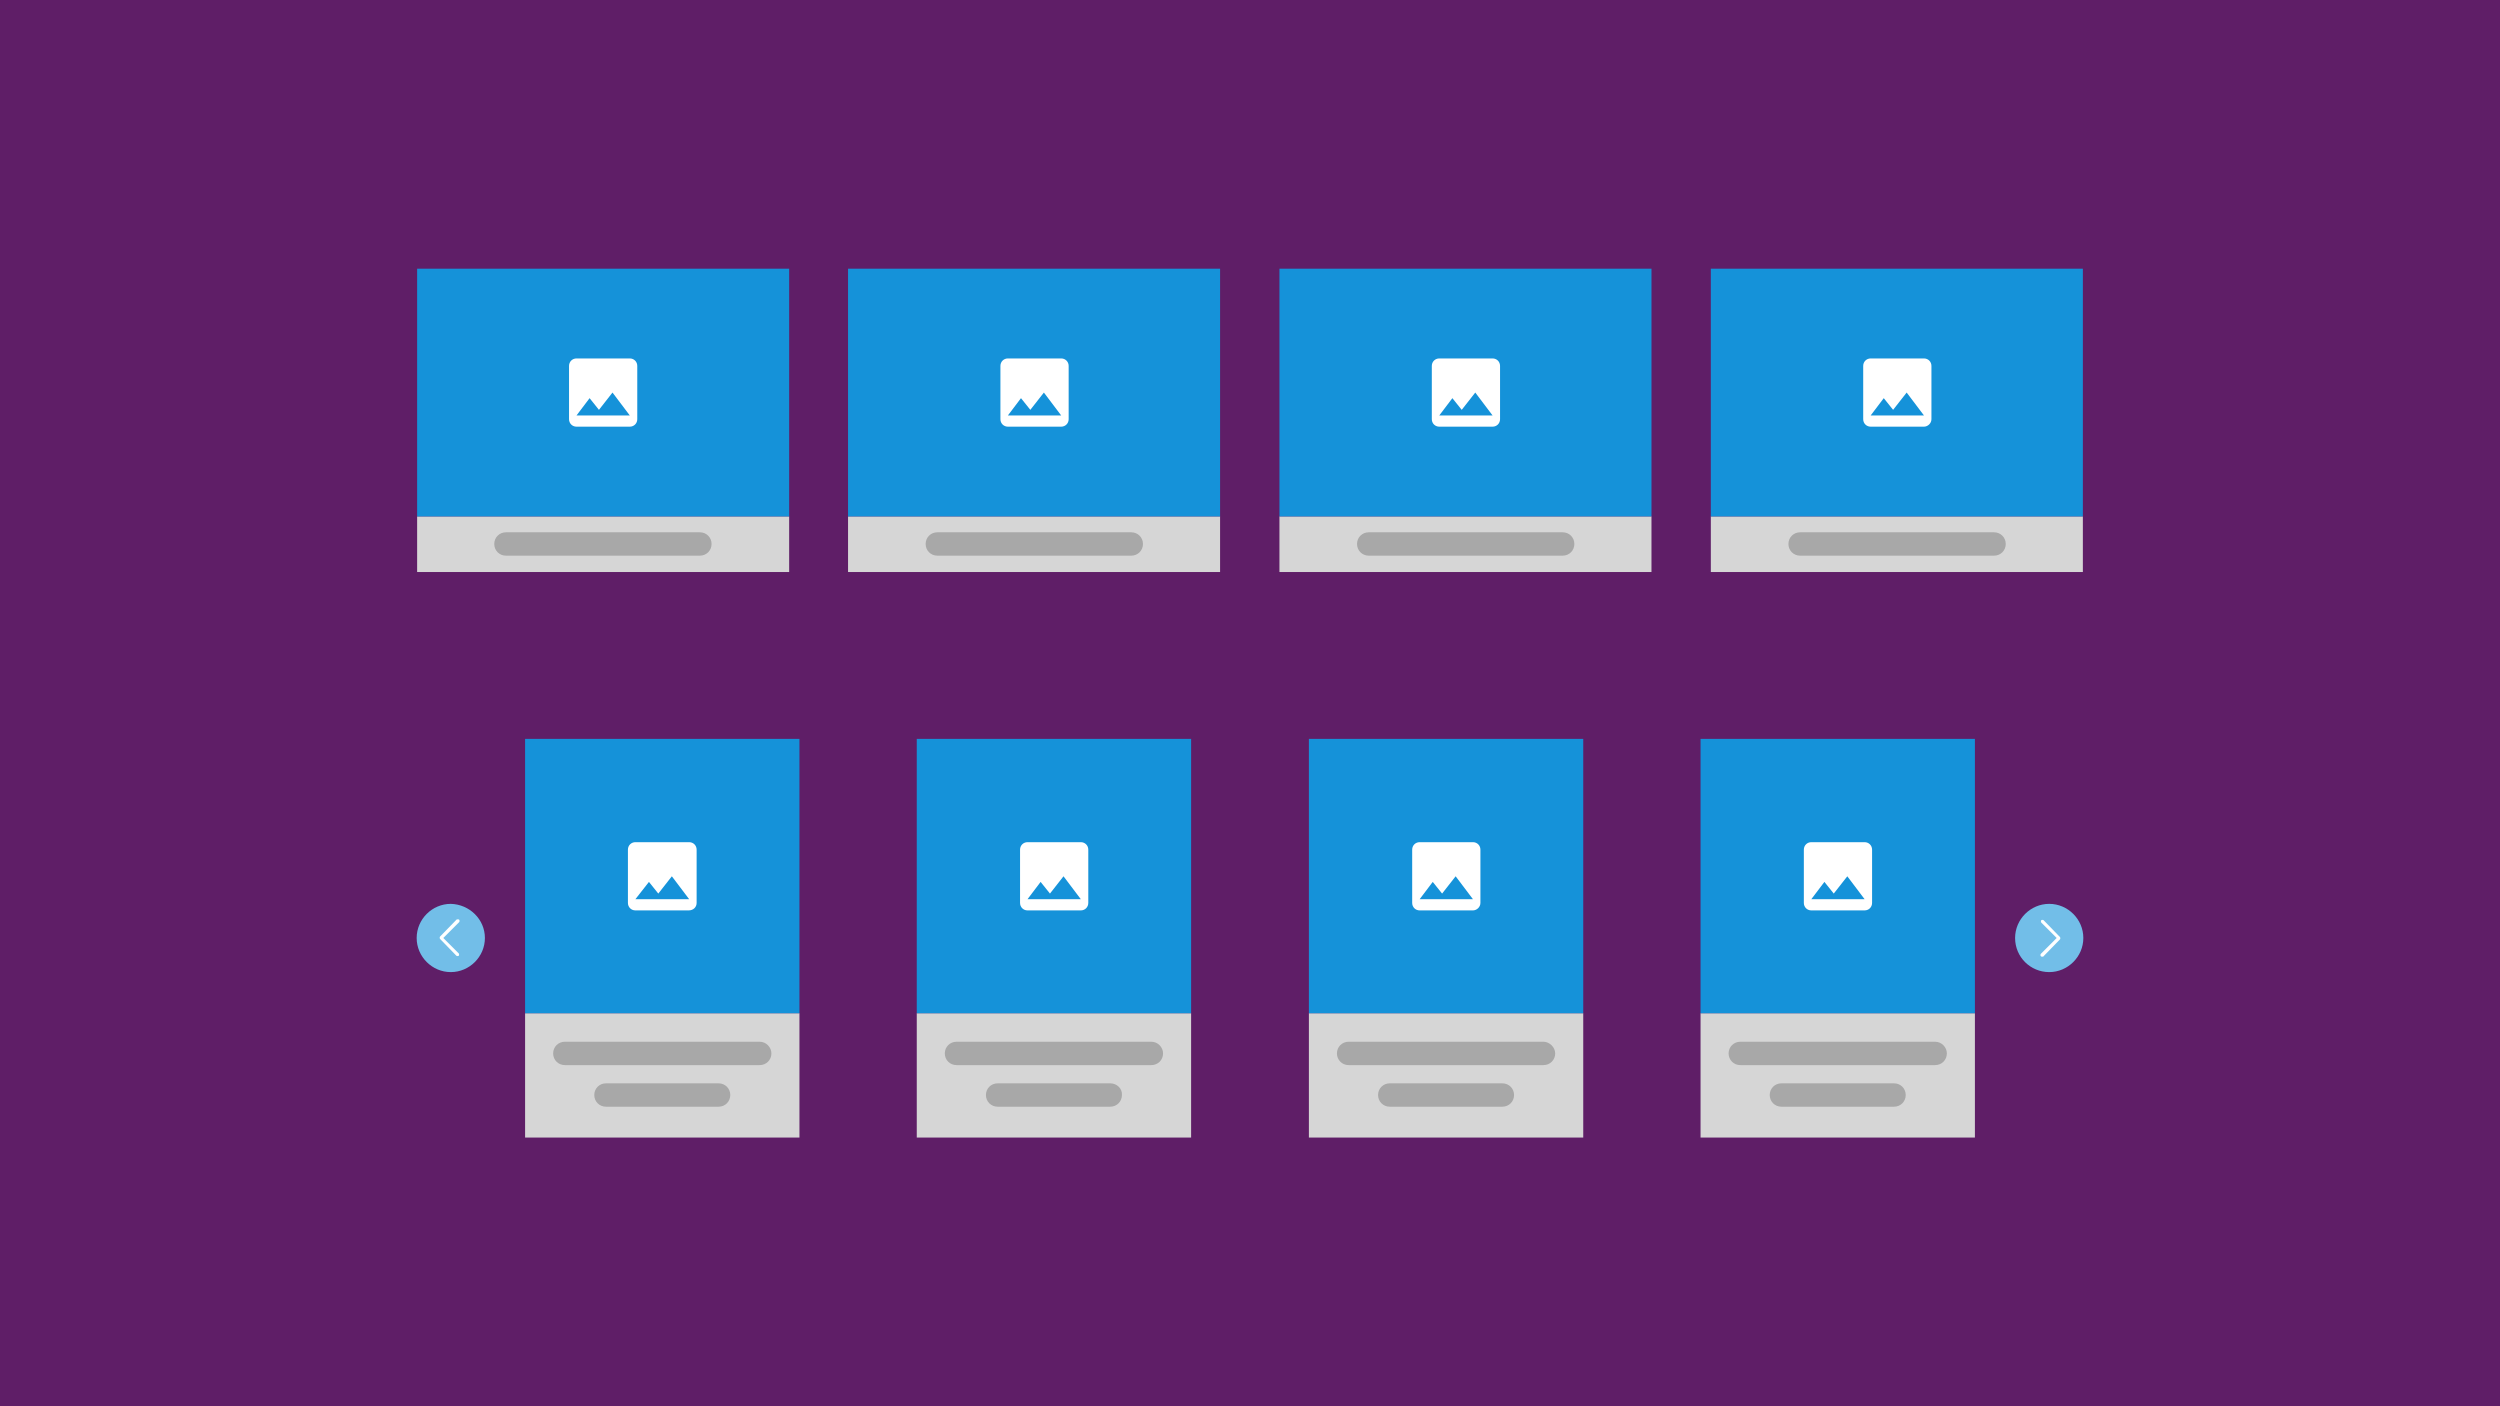
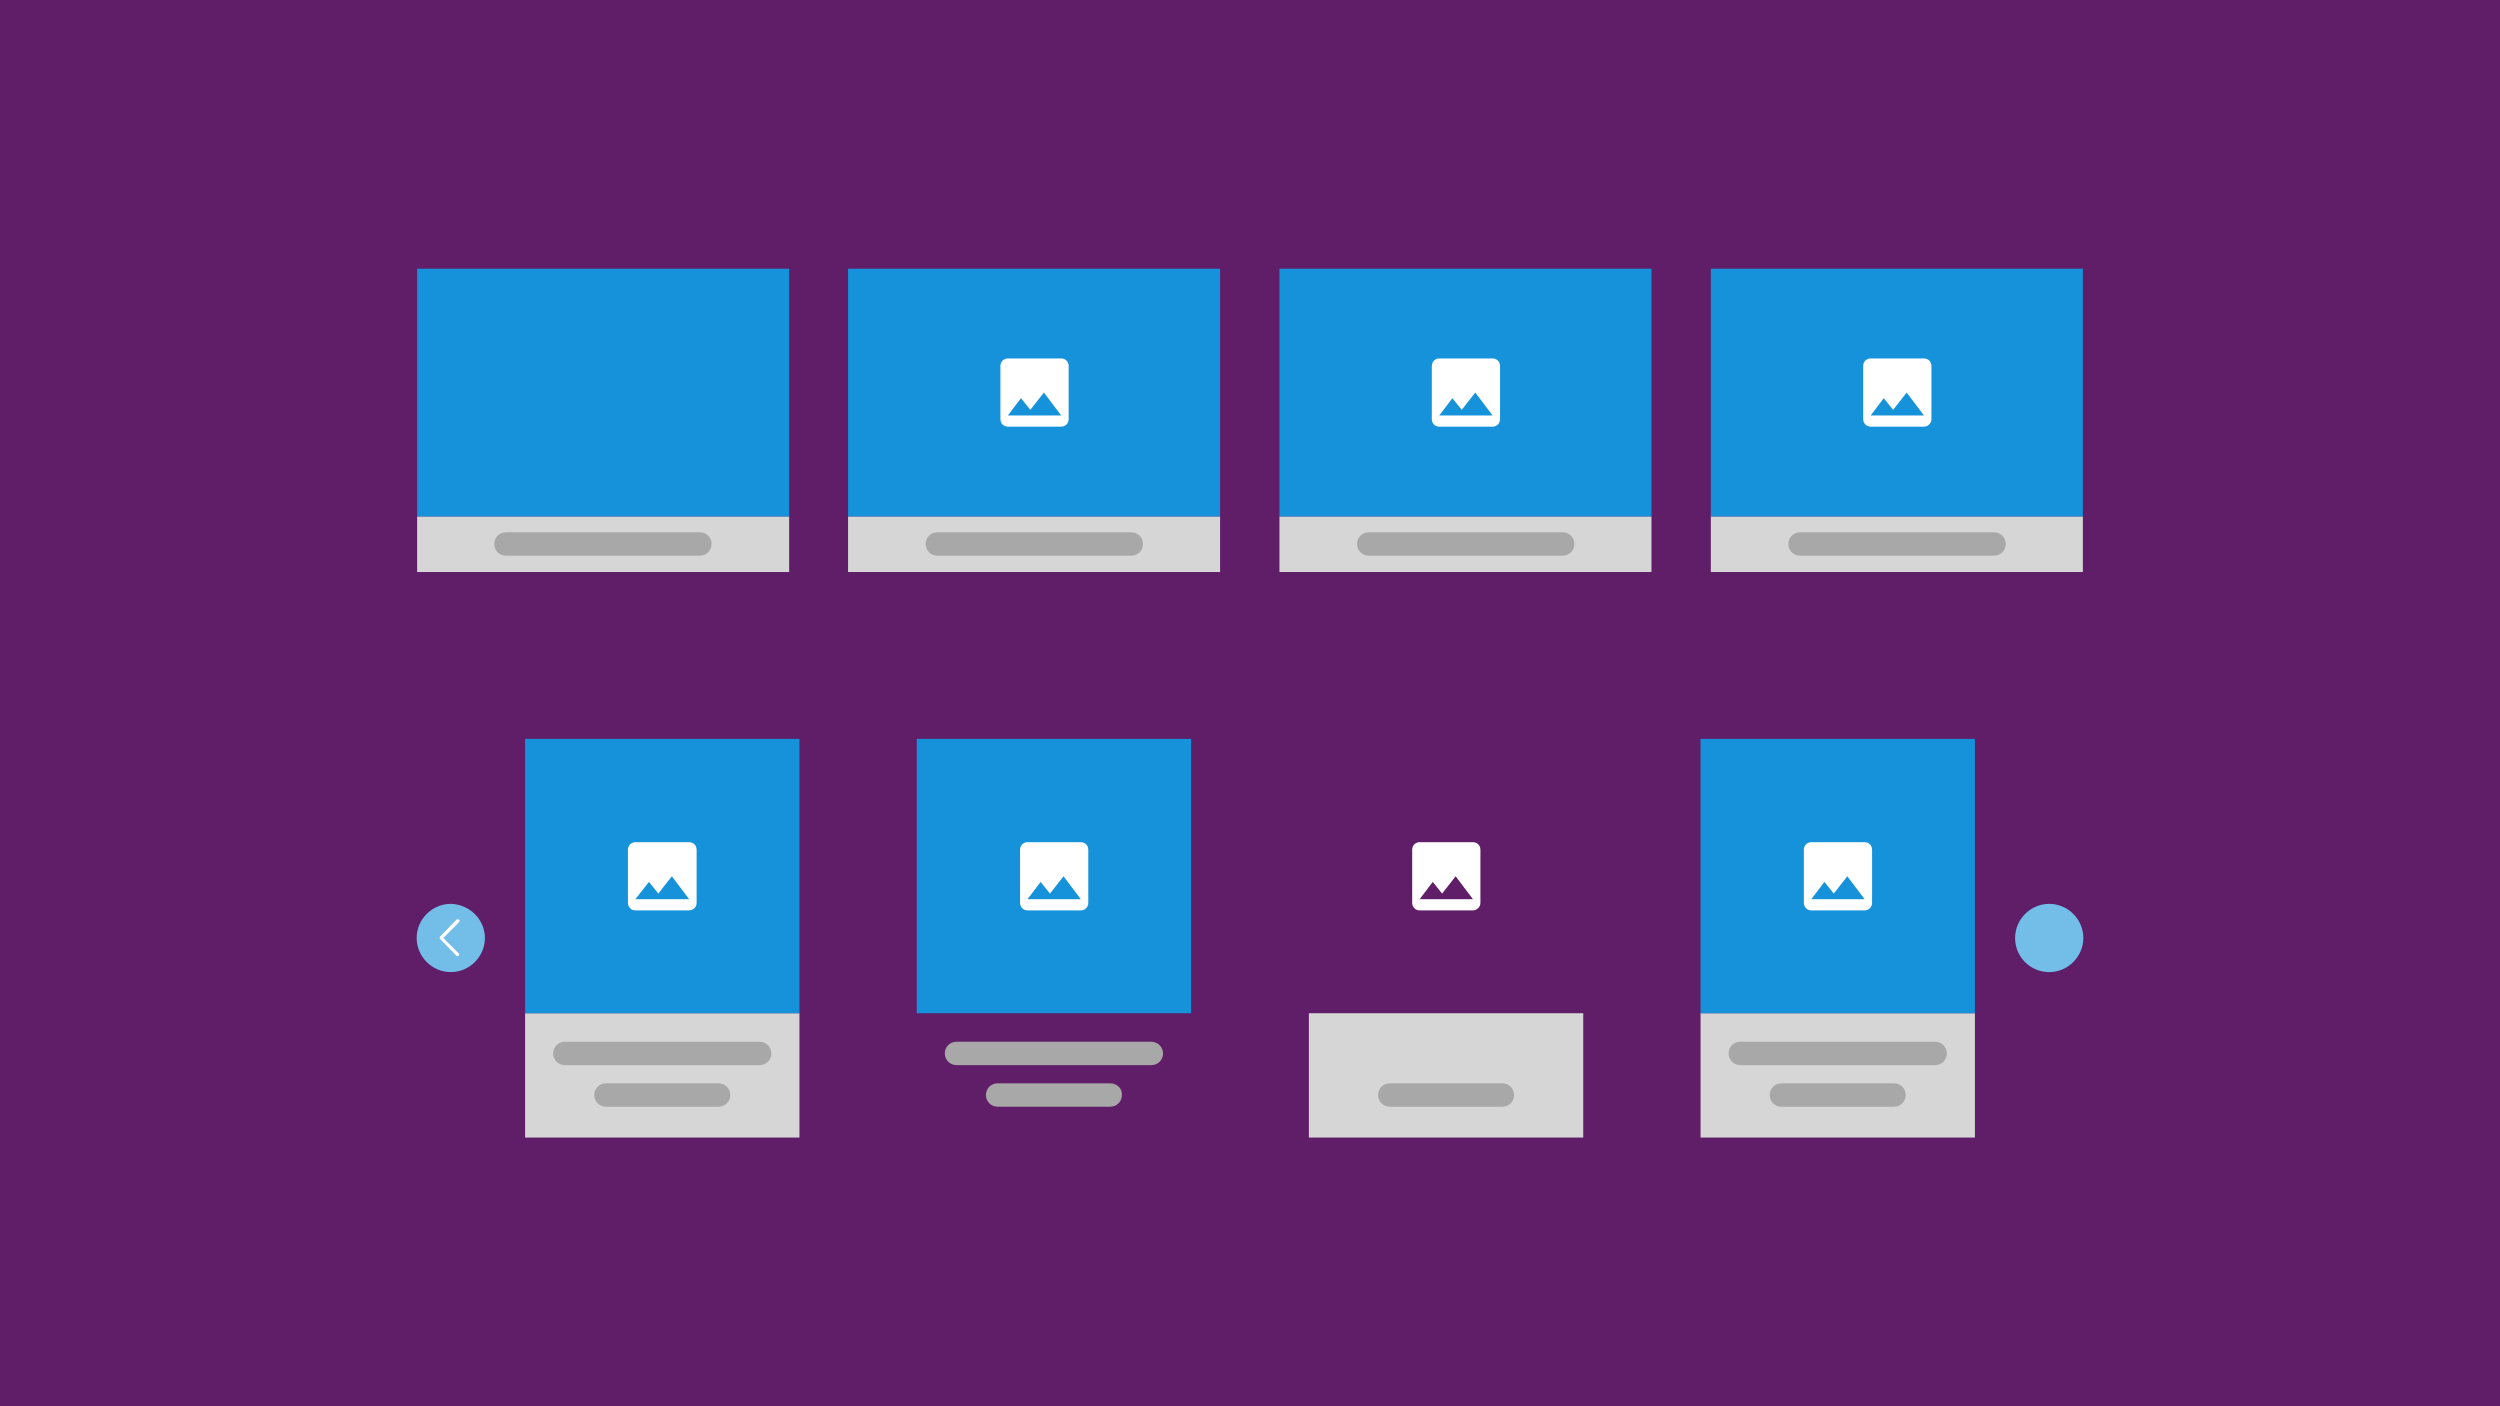
<svg xmlns="http://www.w3.org/2000/svg" version="1.1" id="Layer_1" x="0px" y="0px" viewBox="0 0 1920 1080" style="enable-background:new 0 0 1920 1080;" xml:space="preserve">
  <style type="text/css">
	.st0{fill:#5F1E67;}
	.st1{fill:#D6D6D6;}
	.st2{fill:#1592D9;}
	.st3{fill:#FFFFFF;}
	.st4{fill:#A8A8A8;}
	.st5{fill:#72BEE8;}
</style>
  <rect y="0" class="st0" width="1920" height="1080" />
  <g>
    <rect x="320.359" y="396.601" class="st1" width="285.721" height="42.715" />
    <rect x="320.359" y="206.36" class="st2" width="285.721" height="190.241" />
    <g>
      <g>
-         <path class="st3" d="M452.81,305.788l7.179,8.974l10.409-13.281l13.281,17.588h-40.92L452.81,305.788z M489.422,321.941v-40.92     c0-3.231-2.513-5.743-5.743-5.743h-40.92c-3.23,0-5.743,2.513-5.743,5.743v40.92c0,3.231,2.513,5.743,5.743,5.743h40.92     C486.91,327.684,489.422,325.171,489.422,321.941" />
-       </g>
+         </g>
      <g>
        <path class="st4" d="M537.521,408.805H388.559c-5.025,0-8.974,3.948-8.974,8.974s3.948,8.974,8.974,8.974h148.962     c5.025,0,8.974-3.948,8.974-8.974S542.546,408.805,537.521,408.805" />
      </g>
    </g>
    <rect x="1313.92" y="396.601" class="st1" width="285.721" height="42.715" />
    <rect x="1313.92" y="206.36" class="st2" width="285.721" height="190.241" />
    <g>
      <g>
        <path class="st3" d="M1446.73,305.788l7.179,8.974l10.409-13.281l13.281,17.588h-40.92L1446.73,305.788z M1483.343,321.941     v-40.92c0-3.231-2.513-5.743-5.743-5.743h-40.92c-3.23,0-5.743,2.513-5.743,5.743v40.92c0,3.231,2.513,5.743,5.743,5.743h40.92     C1480.471,327.684,1483.343,325.171,1483.343,321.941" />
      </g>
      <g>
        <path class="st4" d="M1531.442,408.805h-148.963c-5.025,0-8.974,3.948-8.974,8.974s3.948,8.974,8.974,8.974h148.963     c5.025,0,8.974-3.948,8.974-8.974S1536.467,408.805,1531.442,408.805" />
      </g>
    </g>
    <rect x="982.614" y="396.601" class="st1" width="285.721" height="42.715" />
    <rect x="982.614" y="206.36" class="st2" width="285.721" height="190.241" />
    <g>
      <g>
        <path class="st3" d="M1115.423,305.788l7.179,8.974l10.409-13.281l13.281,17.588h-40.92L1115.423,305.788z M1152.036,321.941     v-40.92c0-3.231-2.513-5.743-5.743-5.743h-40.92c-3.231,0-5.743,2.513-5.743,5.743v40.92c0,3.231,2.513,5.743,5.743,5.743h40.92     C1149.523,327.684,1152.036,325.171,1152.036,321.941" />
      </g>
      <g>
        <path class="st4" d="M1200.135,408.805h-148.962c-5.025,0-8.974,3.948-8.974,8.974s3.948,8.974,8.974,8.974h148.962     c5.025,0,8.974-3.948,8.974-8.974S1205.16,408.805,1200.135,408.805" />
      </g>
    </g>
    <rect x="651.307" y="396.601" class="st1" width="285.721" height="42.715" />
    <rect x="651.307" y="206.36" class="st2" width="285.721" height="190.241" />
    <g>
      <g>
        <path class="st3" d="M784.117,305.788l7.179,8.974l10.409-13.281l13.281,17.588h-40.92L784.117,305.788z M820.729,321.941v-40.92     c0-3.231-2.513-5.743-5.743-5.743h-40.92c-3.23,0-5.743,2.513-5.743,5.743v40.92c0,3.231,2.513,5.743,5.743,5.743h40.92     C818.216,327.684,820.729,325.171,820.729,321.941" />
      </g>
      <g>
        <path class="st4" d="M868.828,408.805H719.865c-5.025,0-8.974,3.948-8.974,8.974s3.948,8.974,8.974,8.974h148.962     c5.025,0,8.974-3.948,8.974-8.974S873.853,408.805,868.828,408.805" />
      </g>
    </g>
    <rect x="403.275" y="778.16" class="st1" width="210.701" height="95.48" />
    <rect x="403.275" y="567.459" class="st2" width="210.701" height="210.701" />
    <g>
      <g>
        <path class="st3" d="M498.396,677.297l7.179,8.974l10.409-13.281l13.281,17.588h-41.279L498.396,677.297z M535.008,693.449     v-40.92c0-3.23-2.513-5.743-5.743-5.743h-41.279c-3.23,0-5.743,2.513-5.743,5.743v40.92c0,3.23,2.513,5.743,5.743,5.743h40.92     C532.496,699.192,535.008,696.68,535.008,693.449" />
      </g>
      <g>
        <path class="st4" d="M583.466,800.056h-149.68c-5.025,0-8.974,3.948-8.974,8.974s3.948,8.974,8.974,8.974h149.68     c5.025,0,8.974-3.948,8.974-8.974C592.44,804.363,588.491,800.056,583.466,800.056" />
      </g>
      <g>
        <path class="st4" d="M551.879,832.002h-86.506c-5.025,0-8.974,3.948-8.974,8.974s3.948,8.974,8.974,8.974h86.506     c5.025,0,8.974-3.948,8.974-8.974S556.904,832.002,551.879,832.002" />
      </g>
    </g>
    <rect x="1306.024" y="778.16" class="st1" width="210.701" height="95.48" />
    <rect x="1306.024" y="567.459" class="st2" width="210.701" height="210.701" />
    <g>
      <g>
        <path class="st3" d="M1401.144,677.297l7.179,8.974l10.409-13.281l13.281,17.588h-40.92L1401.144,677.297z M1437.757,693.449     v-40.92c0-3.23-2.513-5.743-5.743-5.743h-40.92c-3.23,0-5.743,2.513-5.743,5.743v40.92c0,3.23,2.513,5.743,5.743,5.743h40.92     C1435.244,699.192,1437.757,696.68,1437.757,693.449" />
      </g>
      <g>
        <path class="st4" d="M1486.214,800.056h-149.68c-5.025,0-8.974,3.948-8.974,8.974s3.948,8.974,8.974,8.974h149.68     c5.025,0,8.974-3.948,8.974-8.974C1495.188,804.363,1491.24,800.056,1486.214,800.056" />
      </g>
      <g>
        <path class="st4" d="M1454.627,832.002h-86.506c-5.025,0-8.974,3.948-8.974,8.974s3.948,8.974,8.974,8.974h86.506     c5.025,0,8.974-3.948,8.974-8.974S1459.652,832.002,1454.627,832.002" />
      </g>
    </g>
    <rect x="1005.227" y="778.16" class="st1" width="210.701" height="95.48" />
-     <rect x="1005.227" y="567.459" class="st2" width="210.701" height="210.701" />
    <g>
      <g>
        <path class="st3" d="M1100.348,677.297l7.179,8.974l10.409-13.281l13.281,17.588h-40.92L1100.348,677.297z M1136.96,693.449     v-40.92c0-3.23-2.513-5.743-5.743-5.743h-40.92c-3.23,0-5.743,2.513-5.743,5.743v40.92c0,3.23,2.513,5.743,5.743,5.743h40.92     C1134.089,699.192,1136.96,696.68,1136.96,693.449" />
      </g>
      <g>
-         <path class="st4" d="M1185.418,800.056h-149.68c-5.025,0-8.974,3.948-8.974,8.974s3.948,8.974,8.974,8.974h149.68     c5.025,0,8.974-3.948,8.974-8.974C1194.391,804.363,1190.084,800.056,1185.418,800.056" />
-       </g>
+         </g>
      <g>
        <path class="st4" d="M1153.831,832.002h-86.506c-5.025,0-8.974,3.948-8.974,8.974s3.948,8.974,8.974,8.974h86.506     c5.025,0,8.974-3.948,8.974-8.974S1158.856,832.002,1153.831,832.002" />
      </g>
    </g>
-     <rect x="704.072" y="778.16" class="st1" width="210.701" height="95.48" />
    <rect x="704.072" y="567.459" class="st2" width="210.701" height="210.701" />
    <g>
      <g>
        <path class="st3" d="M799.192,677.297l7.179,8.974l10.409-13.281l13.281,17.588h-40.92L799.192,677.297z M835.805,693.449v-40.92     c0-3.23-2.513-5.743-5.743-5.743h-40.92c-3.23,0-5.743,2.513-5.743,5.743v40.92c0,3.23,2.513,5.743,5.743,5.743h40.92     C833.292,699.192,835.805,696.68,835.805,693.449" />
      </g>
      <g>
        <path class="st4" d="M884.263,800.056h-149.68c-5.025,0-8.974,3.948-8.974,8.974s3.948,8.974,8.974,8.974h149.68     c5.025,0,8.974-3.948,8.974-8.974C893.236,804.363,889.288,800.056,884.263,800.056" />
      </g>
      <g>
        <path class="st4" d="M852.675,832.002h-86.506c-5.025,0-8.974,3.948-8.974,8.974s3.948,8.974,8.974,8.974h86.506     c5.025,0,8.974-3.948,8.974-8.974C862.008,835.951,857.701,832.002,852.675,832.002" />
      </g>
      <g>
        <path class="st5" d="M372.406,720.37c0,14.358-11.845,26.203-26.203,26.203S320,734.728,320,720.37s11.845-26.203,26.203-26.203     C360.561,694.526,372.406,706.012,372.406,720.37" />
      </g>
      <g>
        <path class="st3" d="M351.587,706.012c0.359,0,0.718,0,1.077,0.359c0.359,0.359,0.359,1.436,0,1.795L340.46,720.37l11.845,11.845     c0.359,0.359,0.359,1.436,0,1.795c-0.359,0.359-1.436,0.359-1.795,0l-12.563-12.922c-0.359-0.359-0.359-1.436,0-1.795     l12.922-13.281C350.869,706.371,351.228,706.012,351.587,706.012" />
      </g>
      <g>
        <path class="st5" d="M1547.594,720.37c0-14.358,11.845-26.203,26.203-26.203S1600,706.012,1600,720.37     s-11.845,26.203-26.203,26.203S1547.594,735.087,1547.594,720.37" />
      </g>
      <g>
-         <path class="st3" d="M1568.413,734.728c-0.359,0-0.718,0-1.077-0.359c-0.359-0.359-0.359-1.436,0-1.795l12.204-12.204     l-11.845-11.845c-0.359-0.359-0.359-1.436,0-1.795c0.359-0.359,1.436-0.359,1.795,0l12.563,12.922     c0.359,0.359,0.359,1.436,0,1.795l-12.922,13.281C1569.131,734.728,1568.772,734.728,1568.413,734.728" />
-       </g>
+         </g>
    </g>
  </g>
</svg>